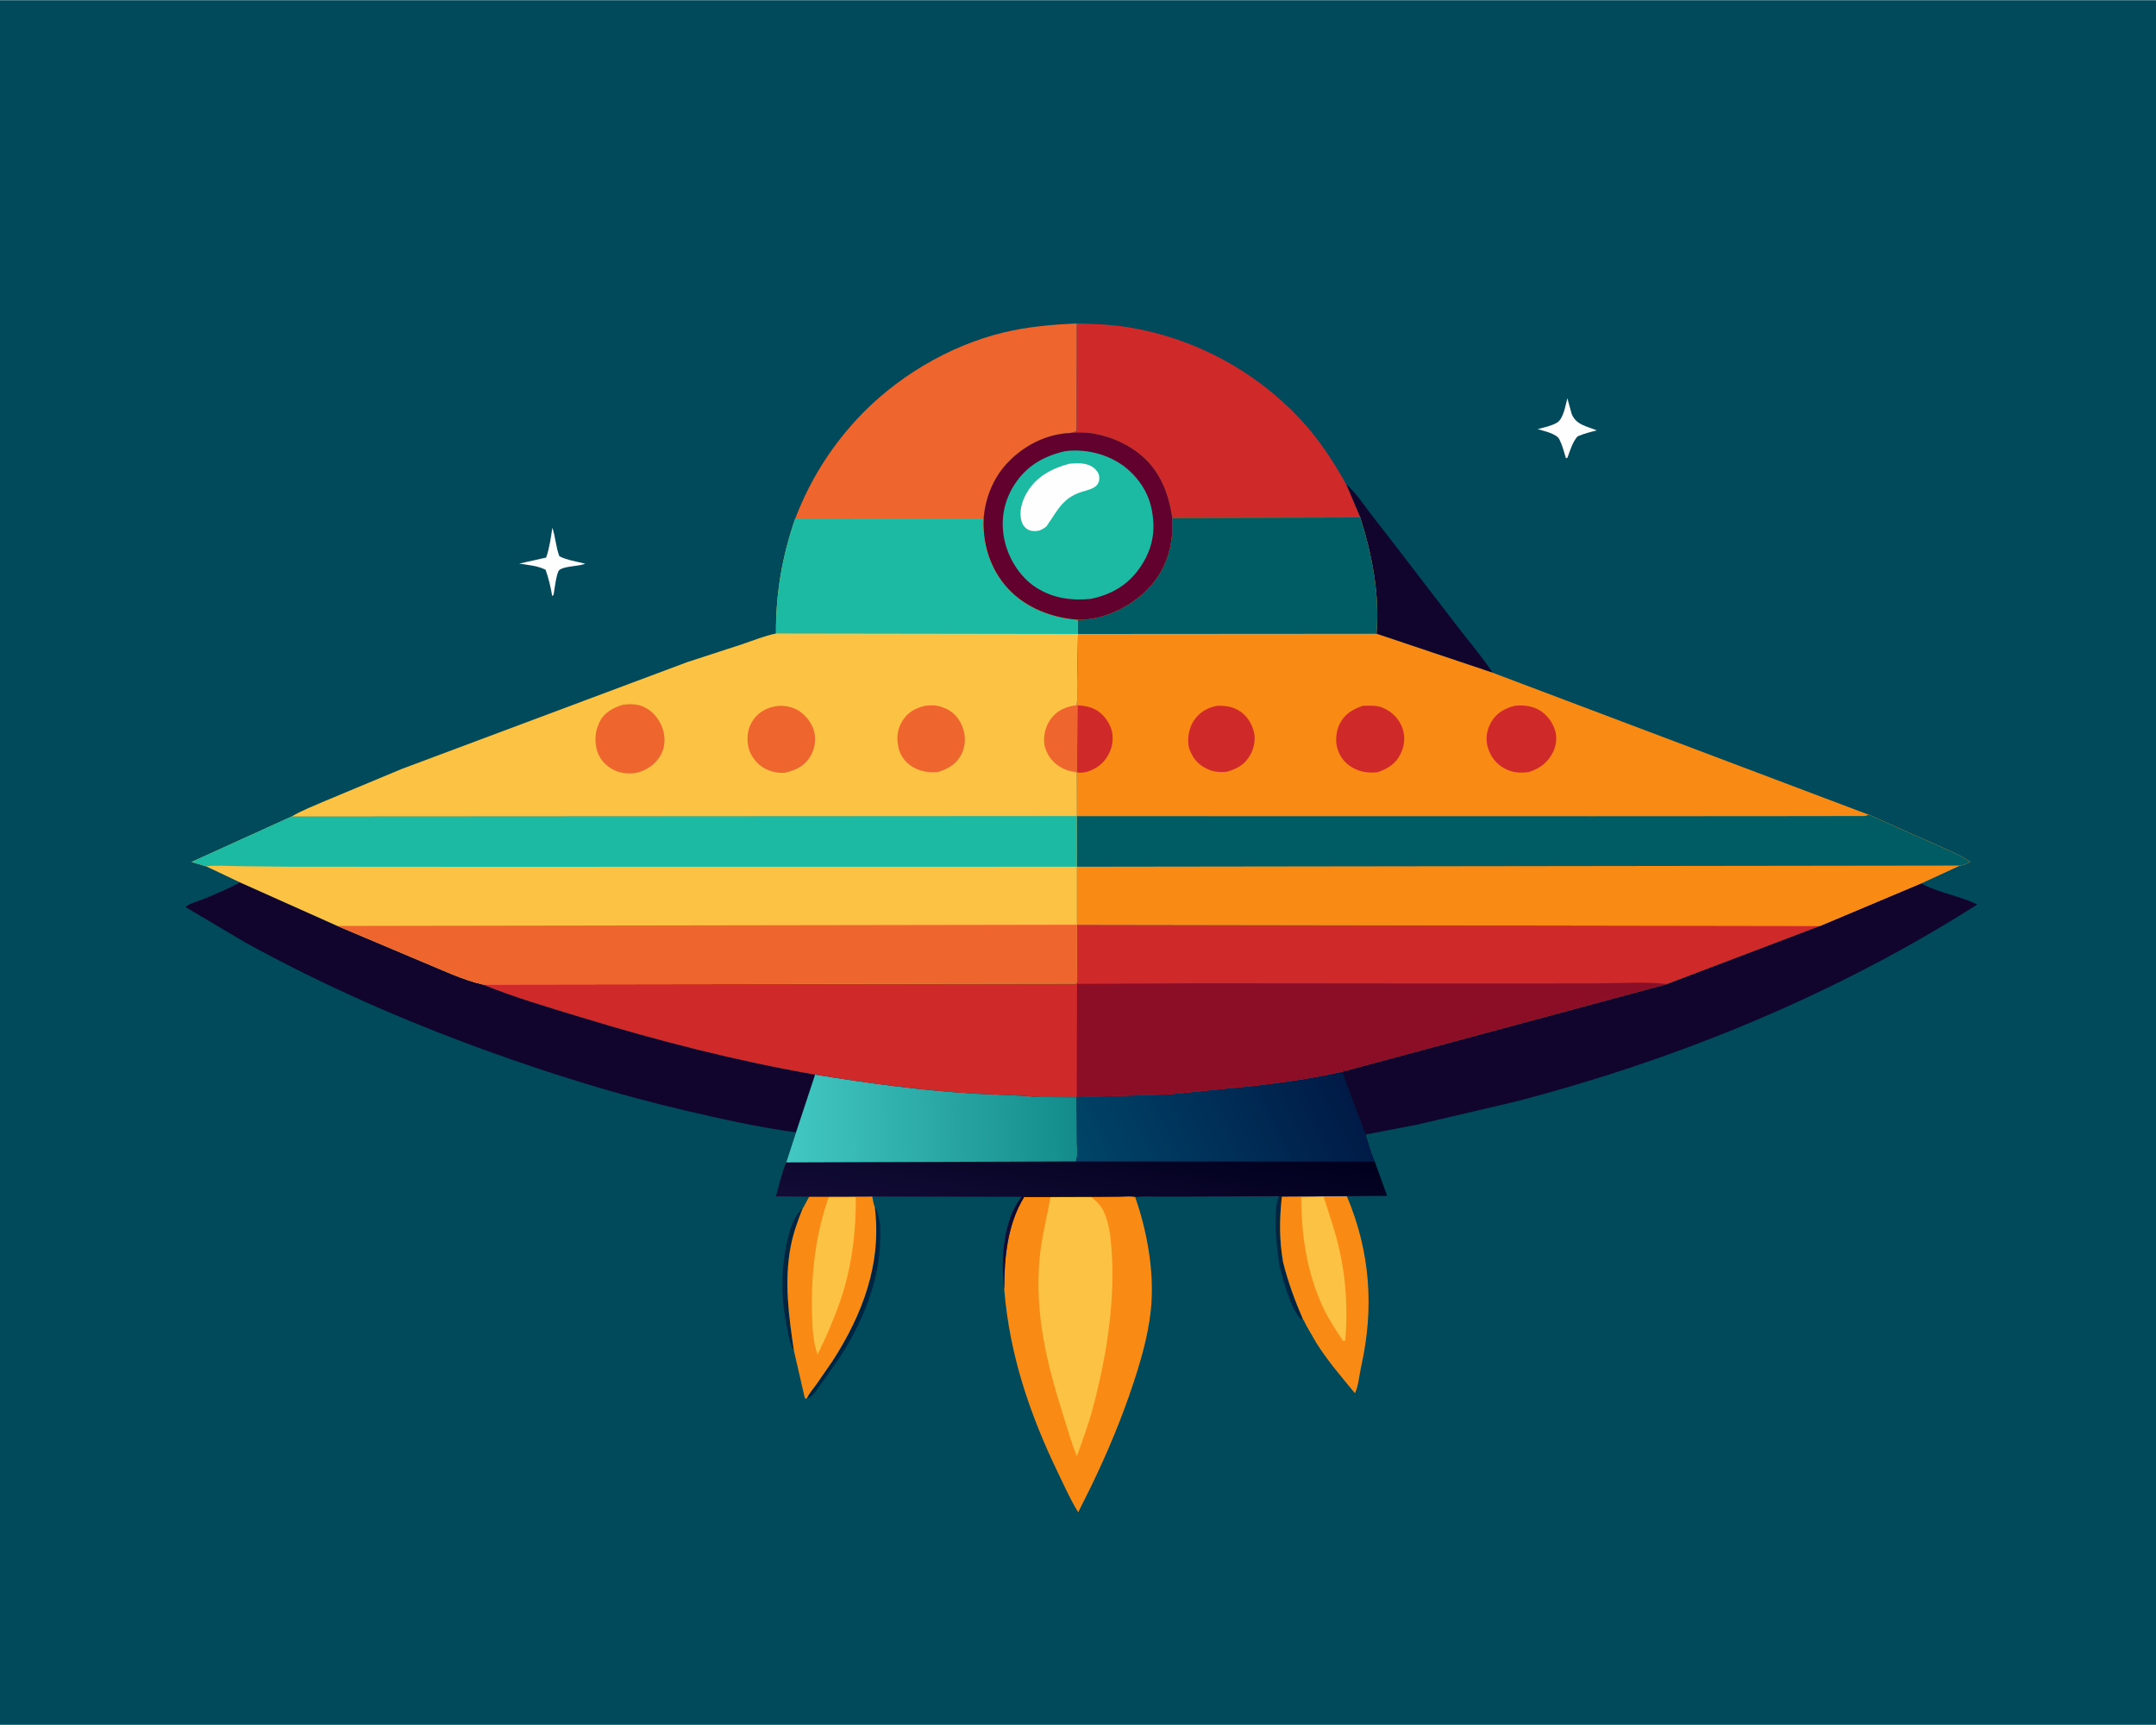
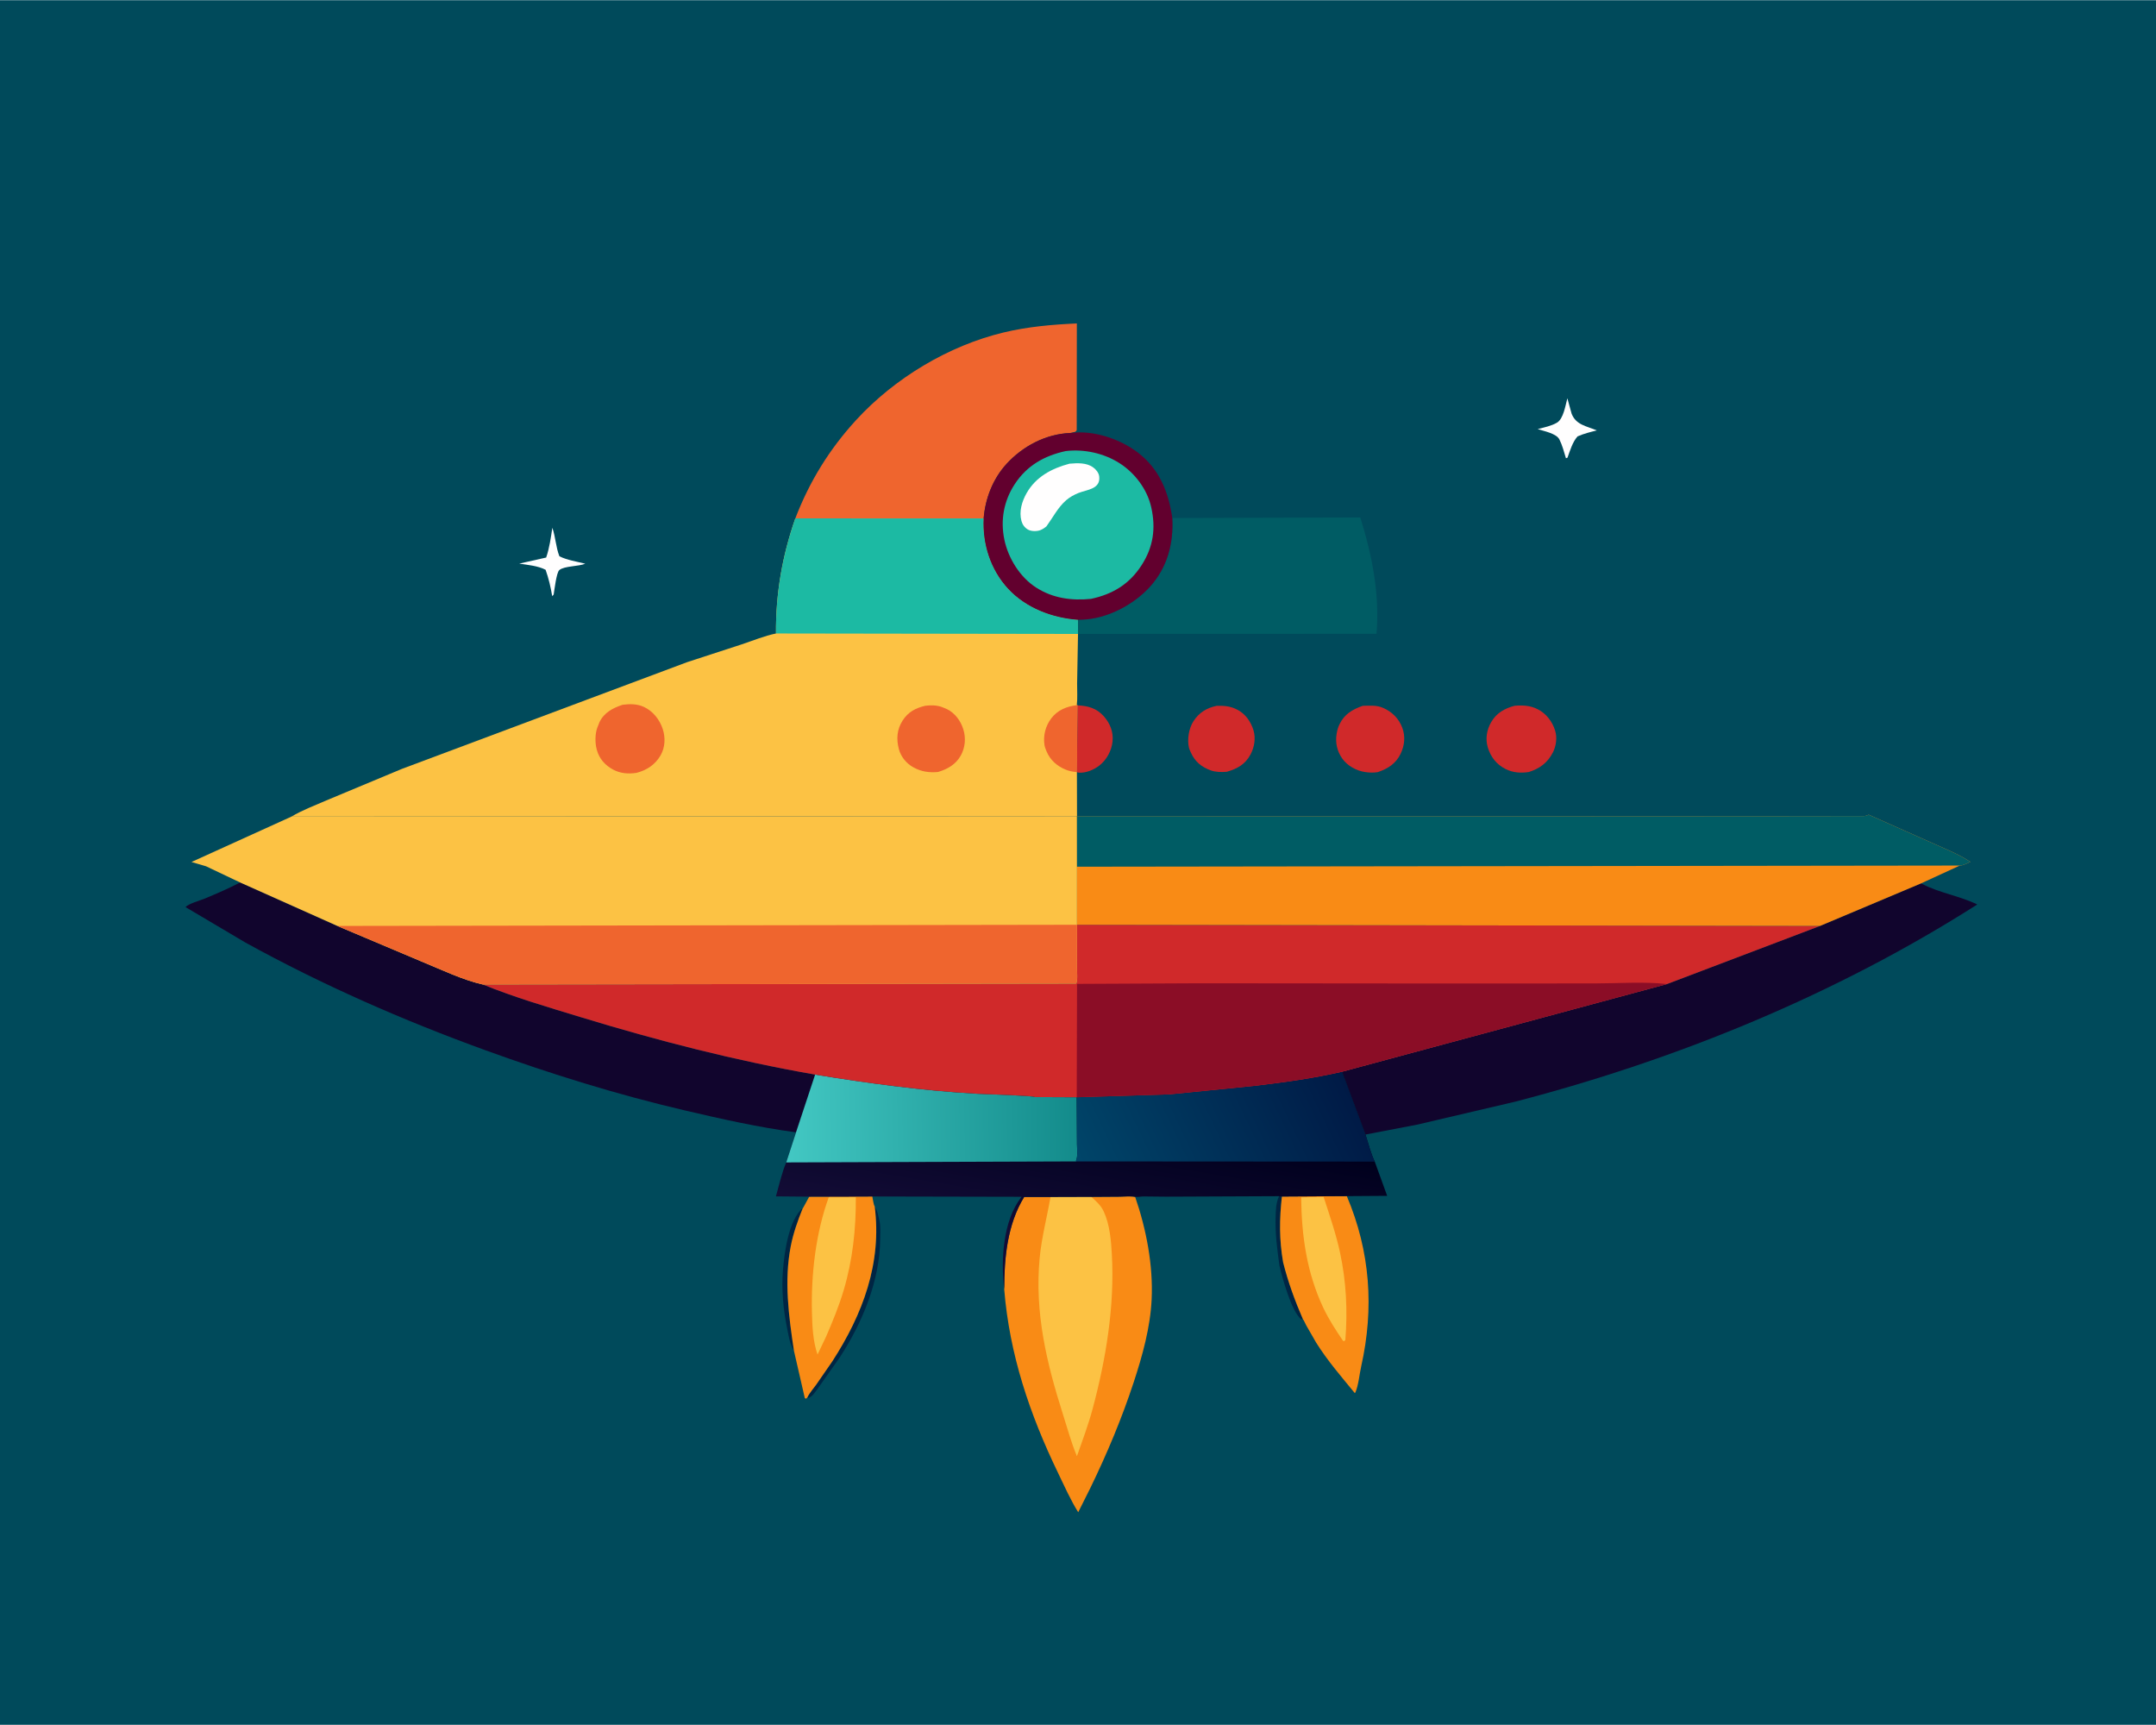
<svg xmlns="http://www.w3.org/2000/svg" version="1.1" style="display: block;" viewBox="0 0 2048 1638" width="1280" height="1024">
  <defs>
    <linearGradient id="Gradient1" gradientUnits="userSpaceOnUse" x1="1038.59" y1="1059.95" x2="1018.49" y2="1180.56">
      <stop class="stop0" offset="0" stop-opacity="1" stop-color="rgb(0,0,29)" />
      <stop class="stop1" offset="1" stop-opacity="1" stop-color="rgb(19,12,54)" />
    </linearGradient>
    <linearGradient id="Gradient2" gradientUnits="userSpaceOnUse" x1="1022.33" y1="1059.08" x2="746.271" y2="1064.43">
      <stop class="stop0" offset="0" stop-opacity="1" stop-color="rgb(19,139,139)" />
      <stop class="stop1" offset="1" stop-opacity="1" stop-color="rgb(67,200,195)" />
    </linearGradient>
    <linearGradient id="Gradient3" gradientUnits="userSpaceOnUse" x1="1273.18" y1="1019.27" x2="1039.11" y2="1130.73">
      <stop class="stop0" offset="0" stop-opacity="1" stop-color="rgb(0,26,70)" />
      <stop class="stop1" offset="1" stop-opacity="1" stop-color="rgb(0,69,105)" />
    </linearGradient>
  </defs>
  <path transform="translate(0,0)" fill="rgb(0,74,91)" d="M -0 -0 L 2048 0 L 2048 1638 L -0 1638 L -0 -0 z" />
  <path transform="translate(0,0)" fill="rgb(0,37,67)" d="M 1214.98 1135.93 L 1217.68 1136.26 C 1215.26 1157.95 1215.09 1177.1 1218.82 1198.69 C 1223.59 1217.63 1229.94 1234.97 1237.7 1252.89 L 1235.67 1252.59 C 1226.55 1244.53 1218.24 1214.2 1215.31 1201.71 C 1213.26 1186.36 1211.28 1172.24 1211.7 1156.62 C 1211.89 1149.48 1211.94 1142.55 1214.98 1135.93 z" />
  <path transform="translate(0,0)" fill="rgb(0,37,67)" d="M 754.18 1282.8 C 750.176 1276.21 749.239 1269.13 747.734 1261.7 C 744.004 1243.28 742.196 1224.65 743.758 1205.86 C 745.146 1189.17 749.139 1158.55 762.653 1147.09 C 757.858 1159.01 753.577 1170.83 751.124 1183.5 C 744.71 1216.64 749.247 1249.85 754.18 1282.8 z" />
  <path transform="translate(0,0)" fill="rgb(0,37,67)" d="M 830.898 1145.74 C 833.514 1149.9 834.326 1154.65 835.418 1159.38 C 836.658 1164.75 836.17 1171.08 836.114 1176.59 C 835.706 1216.58 819.16 1256.1 797.609 1289.2 L 776.175 1319.54 C 773.976 1322.44 771.359 1326.72 767.627 1327.56 L 766.912 1327.09 C 768.932 1322.81 772.619 1318.68 775.407 1314.83 L 790.737 1292.63 C 819.553 1248.01 837.796 1199.51 830.898 1145.74 z" />
  <path transform="translate(0,0)" fill="rgb(255,254,254)" d="M 524.674 501.088 C 527.747 509.843 527.92 519.227 531.377 528.152 C 538.595 531.822 548.073 533.203 555.942 535.216 C 549.581 537.916 536.149 537.254 531.327 541.221 C 528.557 543.5 526.657 560.159 525.922 564.5 L 524.552 566.03 C 523.061 557.276 521.231 549.363 518.272 540.982 C 511.283 537.261 501.094 536.33 493.221 535.118 L 518.802 529.355 C 521.958 520.23 523.225 510.595 524.674 501.088 z" />
  <path transform="translate(0,0)" fill="rgb(255,254,254)" d="M 1488.85 378.085 L 1492.89 392.742 C 1497.09 403.476 1507.09 404.479 1516.82 408.599 C 1510.59 410.176 1504.46 411.643 1498.56 414.277 C 1493.84 419.397 1491.29 428.04 1488.97 434.5 C 1488.54 434.786 1488 434.858 1487.5 435.007 C 1485.69 429.125 1484.08 422.708 1481.3 417.198 C 1478.4 411.432 1466.4 409.241 1460.65 407.384 C 1466.61 405.774 1473.7 404.389 1479.02 401.225 C 1485.16 397.576 1487.06 384.677 1488.85 378.085 z" />
-   <path transform="translate(0,0)" fill="rgb(17,5,45)" d="M 1278.7 459.693 C 1287.26 467.115 1294.63 478.09 1301.48 487.104 L 1328.7 522.238 L 1383.13 593.13 C 1394.82 608.251 1407.23 623.034 1418.03 638.794 L 1307.55 601.731 C 1310.73 564.124 1303.32 527.007 1292.14 491.302 L 1278.7 459.693 z" />
  <path transform="translate(0,0)" fill="rgb(249,139,21)" d="M 1217.68 1136.26 L 1279.36 1135.88 C 1301.59 1188.48 1305.45 1242.11 1293 1297.63 C 1291.39 1304.79 1290.39 1315.81 1287.49 1322.29 L 1286.97 1323 C 1274.17 1307.41 1260.93 1292.12 1250.2 1275 L 1240.77 1258.58 C 1240.33 1257.77 1238.31 1253.22 1237.7 1252.89 C 1229.94 1234.97 1223.59 1217.63 1218.82 1198.69 C 1215.09 1177.1 1215.26 1157.95 1217.68 1136.26 z" />
  <path transform="translate(0,0)" fill="rgb(252,194,68)" d="M 1235.99 1137.04 L 1257.31 1136.59 C 1262.99 1154.19 1269.03 1171.46 1272.92 1189.58 C 1278.82 1217.08 1280.18 1244.54 1277.96 1272.5 L 1276.89 1273.64 L 1275.73 1273.29 C 1269.02 1263.35 1262.26 1253.04 1257.13 1242.19 C 1241.29 1208.67 1236.37 1173.7 1235.99 1137.04 z" />
  <path transform="translate(0,0)" fill="rgb(249,139,21)" d="M 768.684 1136.39 L 828.615 1136.21 C 829.215 1138.84 829.62 1143.52 830.898 1145.74 C 837.796 1199.51 819.553 1248.01 790.737 1292.63 L 775.407 1314.83 C 772.619 1318.68 768.932 1322.81 766.912 1327.09 L 765.717 1328.31 L 764.5 1327.74 L 754.18 1282.8 C 749.247 1249.85 744.71 1216.64 751.124 1183.5 C 753.577 1170.83 757.858 1159.01 762.653 1147.09 L 762.86 1147.07 L 768.684 1136.39 z" />
  <path transform="translate(0,0)" fill="rgb(252,194,68)" d="M 787.211 1137.04 L 812.966 1136.9 C 813.128 1167.18 810.005 1196.43 801.329 1225.59 C 796.918 1240.42 790.835 1255.09 784.72 1269.3 L 776.561 1286.37 C 772.219 1273.52 771.572 1259.54 771.258 1246.08 C 770.418 1210.1 774.854 1170.99 787.211 1137.04 z" />
  <path transform="translate(0,0)" fill="rgb(249,139,21)" d="M 1036.64 1136.56 L 1063.57 1136.38 C 1068.23 1136.35 1073.71 1135.73 1078.28 1136.56 C 1088.85 1167.09 1095.5 1201.69 1093.95 1234.02 C 1092.68 1260.62 1085.2 1287.49 1076.91 1312.68 C 1065.6 1347.04 1051.65 1380.32 1035.84 1412.85 L 1024.2 1436.13 C 1016.84 1424.31 1011.08 1411.26 1005.03 1398.73 C 978.093 1342.96 958.932 1286.34 953.897 1224.23 C 953.922 1194.4 956.893 1162.66 972.866 1136.66 L 997.889 1136.68 L 1036.64 1136.56 z" />
  <path transform="translate(0,0)" fill="rgb(252,194,68)" d="M 997.889 1136.68 L 1036.64 1136.56 C 1041.36 1140.85 1045.65 1144.54 1048.41 1150.42 C 1054.14 1162.63 1055.41 1177.88 1056.16 1191.2 C 1058.91 1240.35 1050.56 1290.74 1037.84 1338.12 C 1033.75 1353.35 1028.17 1368.06 1022.97 1382.92 C 1017.63 1370.11 1013.96 1356.5 1009.75 1343.27 C 994.121 1294.2 982.732 1246.64 987.565 1194.82 C 989.404 1175.12 994.518 1156.11 997.889 1136.68 z" />
  <path transform="translate(0,0)" fill="rgb(239,101,46)" d="M 755.489 492.144 C 768.926 457.094 787.823 426.499 813.204 398.793 C 849.579 359.084 900.975 328.099 953.436 315.554 C 976.417 310.058 999.395 308.069 1022.91 307.005 L 1022.79 407.826 C 1022.79 408.911 1022.22 409.108 1021.5 409.871 L 1016.65 411.063 C 993.453 411.967 971.518 423.552 956.038 440.503 C 943.174 454.588 935.876 473.315 934.397 492.216 L 755.489 492.144 z" />
-   <path transform="translate(0,0)" fill="rgb(208,41,42)" d="M 1022.91 307.005 C 1039.38 307.451 1056.08 308.029 1072.35 310.703 C 1133.83 320.801 1191.24 351.415 1233.95 396.597 C 1251.94 415.632 1265.93 436.925 1278.7 459.693 L 1292.14 491.302 L 1113.58 491.816 C 1109.95 467.138 1101.48 445.491 1081.06 429.797 C 1063.8 416.533 1038.38 408.097 1016.65 411.063 L 1021.5 409.871 C 1022.22 409.108 1022.79 408.911 1022.79 407.826 L 1022.91 307.005 z" />
  <path transform="translate(0,0)" fill="rgb(17,5,45)" d="M 228.104 837.967 L 320.452 879.251 L 400.379 913.008 C 418.883 920.549 439.225 930.492 458.63 934.859 C 488.504 947.071 520.641 956.428 551.496 965.853 C 625.087 988.333 698.449 1007.19 774.302 1020.45 L 756.167 1075.29 C 720.678 1070.56 685.3 1062.62 650.461 1054.46 C 586.182 1039.42 523.203 1019.86 461.16 997.339 C 382.589 968.814 306.353 935.386 233.107 895.029 L 176.189 861.327 C 179.82 857.79 189.661 855.275 194.51 853.26 C 205.768 848.583 217.293 843.6 228.104 837.967 z" />
  <path transform="translate(0,0)" fill="rgb(17,5,45)" d="M 1728.87 879.26 L 1824.85 838.828 L 1825.84 839.357 C 1842.4 848.004 1861.7 850.736 1878.22 858.886 C 1743.96 944.377 1593.85 1005.89 1440 1046 L 1346 1068.01 L 1297.07 1077.39 L 1274.79 1017.73 L 1583.55 934.441 L 1728.87 879.26 z" />
  <path transform="translate(0,0)" fill="url(#Gradient1)" d="M 1022.8 1041.96 L 1110.75 1039.23 L 1191.5 1031.15 C 1219.46 1027.86 1247.34 1024.07 1274.79 1017.73 L 1297.07 1077.39 C 1299.81 1085.67 1302.05 1095.28 1305.88 1103.09 L 1317.68 1135.62 L 1279.36 1135.88 L 1217.68 1136.26 L 1214.98 1135.93 L 1107.77 1136.4 L 1086.4 1136.18 C 1083.9 1136.17 1080.64 1136.93 1078.28 1136.56 C 1073.71 1135.73 1068.23 1136.35 1063.57 1136.38 L 1036.64 1136.56 L 997.889 1136.68 L 972.866 1136.66 C 956.893 1162.66 953.922 1194.4 953.897 1224.23 L 953.688 1223.06 C 950.841 1196.17 952.681 1159.62 969.889 1137.24 L 970.463 1136.51 L 828.615 1136.21 L 768.684 1136.39 L 737.052 1136.11 C 740.054 1125.56 742.583 1113.9 746.849 1103.85 L 756.167 1075.29 L 774.302 1020.45 C 824.867 1028.72 876.493 1035.7 927.662 1038.61 C 935.62 1039.07 980.824 1040.3 983.277 1041.77 L 1022.8 1041.96 z" />
  <path transform="translate(0,0)" fill="url(#Gradient2)" d="M 774.302 1020.45 C 824.867 1028.72 876.493 1035.7 927.662 1038.61 C 935.62 1039.07 980.824 1040.3 983.277 1041.77 L 1022.8 1041.96 L 1023.04 1086.08 C 1023.03 1090.37 1024.04 1098.43 1022.14 1102.16 L 1022.31 1102.91 L 746.849 1103.85 L 756.167 1075.29 L 774.302 1020.45 z" />
  <path transform="translate(0,0)" fill="url(#Gradient3)" d="M 1022.8 1041.96 L 1110.75 1039.23 L 1191.5 1031.15 C 1219.46 1027.86 1247.34 1024.07 1274.79 1017.73 L 1297.07 1077.39 C 1299.81 1085.67 1302.05 1095.28 1305.88 1103.09 L 1022.31 1102.91 L 1022.14 1102.16 C 1024.04 1098.43 1023.03 1090.37 1023.04 1086.08 L 1022.8 1041.96 z" />
  <path transform="translate(0,0)" fill="rgb(208,41,42)" d="M 1023.09 878.139 L 1728.87 879.26 L 1583.55 934.441 L 1274.79 1017.73 C 1247.34 1024.07 1219.46 1027.86 1191.5 1031.15 L 1110.75 1039.23 L 1022.8 1041.96 L 983.277 1041.77 C 980.824 1040.3 935.62 1039.07 927.662 1038.61 C 876.493 1035.7 824.867 1028.72 774.302 1020.45 C 698.449 1007.19 625.087 988.333 551.496 965.853 C 520.641 956.428 488.504 947.071 458.63 934.859 L 1022.36 934.017 C 1023.91 929.765 1022.99 922.913 1023.01 918.216 L 1023.09 878.139 z" />
  <path transform="translate(0,0)" fill="rgb(139,13,38)" d="M 1023.09 934.291 L 1138.74 933.719 L 1377.22 933.93 L 1514.94 933.862 C 1537.25 933.855 1561.5 931.988 1583.55 934.441 L 1274.79 1017.73 C 1247.34 1024.07 1219.46 1027.86 1191.5 1031.15 L 1110.75 1039.23 L 1022.8 1041.96 L 1023.09 934.291 z" />
  <path transform="translate(0,0)" fill="rgb(252,194,68)" d="M 755.489 492.144 L 934.397 492.216 C 933.187 516.437 940.893 540.768 957.445 558.76 C 974.372 577.16 999.431 586.674 1023.97 588.439 L 1024.01 601.92 L 1023.16 648.86 C 1023.09 655.583 1023.67 662.917 1022.87 669.562 L 1023.69 669.756 L 1022.97 733.105 L 1023.07 774.989 L 276.778 775.437 C 287.069 769.295 299.019 764.855 309.993 760.033 L 381.695 730.11 L 652.667 628.73 L 704.605 611.799 C 715.285 608.253 726.096 603.732 737.12 601.487 C 736.819 563.72 743.032 527.796 755.489 492.144 z" />
  <path transform="translate(0,0)" fill="rgb(239,101,46)" d="M 1022.87 669.562 L 1023.69 669.756 L 1022.97 733.105 C 1019.39 732.952 1015.62 732.163 1012.3 730.809 C 1004.19 727.503 997.646 721.795 994.206 713.608 L 993.655 712.253 C 992.977 710.64 992.422 709.251 992.158 707.5 C 990.781 698.379 993.103 689.319 998.686 682.006 C 1004.72 674.104 1013.3 670.762 1022.87 669.562 z" />
-   <path transform="translate(0,0)" fill="rgb(239,101,46)" d="M 738.981 670.266 C 743.61 669.849 748.779 670.643 753.171 672.162 C 761.431 675.02 768.07 682.189 771.754 689.946 C 774.871 696.508 775.039 705.39 772.514 712.204 L 772.002 713.5 C 771.383 715.095 770.762 716.525 769.882 718 C 764.121 727.662 755.764 731.363 745.258 733.837 C 738.28 734.171 730.823 732.518 724.882 728.783 C 717.987 724.448 712.118 716.492 710.706 708.472 C 709.11 699.407 710.358 690.575 715.89 683 C 721.63 675.139 729.639 671.565 738.981 670.266 z" />
  <path transform="translate(0,0)" fill="rgb(239,101,46)" d="M 878.919 670.132 C 883.947 669.485 889.92 669.527 894.684 671.328 L 896 671.858 L 899.747 673.426 C 907.386 677.34 912.564 684.465 915.095 692.59 C 917.662 700.829 916.845 710.062 912.55 717.592 C 907.784 725.947 900.006 730.381 891.01 733.035 C 882.473 733.807 875.092 732.746 867.513 728.548 C 861.028 724.955 855.795 718.617 853.872 711.404 C 851.325 701.851 851.933 692.772 857.344 684.267 C 862.585 676.029 869.739 672.285 878.919 670.132 z" />
  <path transform="translate(0,0)" fill="rgb(239,101,46)" d="M 591.445 669.187 C 598.345 668.305 605.306 668.246 611.747 671.276 C 620.269 675.285 626.656 683.318 629.531 692.191 C 632.187 700.392 631.88 709.521 627.536 717.143 C 622.472 726.03 614.337 731.393 604.625 733.856 C 596.864 735.023 589.341 734.493 582.293 730.711 C 574.866 726.726 569.19 720.417 566.972 712.156 L 566.681 711 C 565.186 705.274 565.261 696.919 567.253 691.314 L 567.753 690 L 569.406 685.807 C 573.83 676.514 582.174 672.262 591.445 669.187 z" />
  <path transform="translate(0,0)" fill="rgb(28,186,163)" d="M 755.489 492.144 L 934.397 492.216 C 933.187 516.437 940.893 540.768 957.445 558.76 C 974.372 577.16 999.431 586.674 1023.97 588.439 L 1024.01 601.92 L 737.12 601.487 C 736.819 563.72 743.032 527.796 755.489 492.144 z" />
  <path transform="translate(0,0)" fill="rgb(252,194,68)" d="M 195.73 822.6 L 181.871 818.526 L 276.778 775.437 L 1023.07 774.989 L 1023.09 823.004 L 1023.09 878.139 L 1023.01 918.216 C 1022.99 922.913 1023.91 929.765 1022.36 934.017 L 458.63 934.859 C 439.225 930.492 418.883 920.549 400.379 913.008 L 320.452 879.251 L 228.104 837.967 L 195.73 822.6 z" />
  <path transform="translate(0,0)" fill="rgb(239,101,46)" d="M 1023.09 878.139 L 1023.01 918.216 C 1022.99 922.913 1023.91 929.765 1022.36 934.017 L 458.63 934.859 C 439.225 930.492 418.883 920.549 400.379 913.008 L 320.452 879.251 L 1023.09 878.139 z" />
-   <path transform="translate(0,0)" fill="rgb(28,186,163)" d="M 195.73 822.6 L 181.871 818.526 L 276.778 775.437 L 1023.07 774.989 L 1023.09 823.004 L 445.218 823.087 L 274.065 822.969 L 225.079 822.448 C 215.378 822.299 205.375 821.533 195.73 822.6 z" />
-   <path transform="translate(0,0)" fill="rgb(249,139,21)" d="M 1016.65 411.063 C 1038.38 408.097 1063.8 416.533 1081.06 429.797 C 1101.48 445.491 1109.95 467.138 1113.58 491.816 L 1292.14 491.302 C 1303.32 527.007 1310.73 564.124 1307.55 601.731 L 1418.03 638.794 L 1775.06 773.588 L 1835.61 800.542 C 1847.03 805.772 1859.24 810.496 1869.85 817.248 L 1871.02 817.977 L 1871.71 818.424 C 1869.07 819.527 1864.52 822.034 1861.68 821.898 L 1824.85 838.828 L 1728.87 879.26 L 1023.09 878.139 L 1023.09 823.004 L 1023.07 774.989 L 1022.97 733.105 L 1023.69 669.756 L 1022.87 669.562 C 1023.67 662.917 1023.09 655.583 1023.16 648.86 L 1024.01 601.92 L 1023.97 588.439 C 999.431 586.674 974.372 577.16 957.445 558.76 C 940.893 540.768 933.187 516.437 934.397 492.216 C 935.876 473.315 943.174 454.588 956.038 440.503 C 971.518 423.552 993.453 411.967 1016.65 411.063 z" />
  <path transform="translate(0,0)" fill="rgb(208,41,42)" d="M 1023.69 669.756 C 1033.33 670.143 1041.69 672.466 1048.41 680.004 C 1054.44 686.77 1057.7 694.857 1056.82 703.917 C 1055.98 712.714 1051.23 721.506 1044.25 726.925 C 1039.03 730.974 1031.35 734.231 1024.64 733.666 C 1023.87 733.602 1023.59 733.409 1022.97 733.105 L 1023.69 669.756 z" />
  <path transform="translate(0,0)" fill="rgb(208,41,42)" d="M 1155.82 670.176 C 1162.94 670.006 1168.67 670.471 1175.12 673.749 C 1183.05 677.782 1188.13 685.075 1190.7 693.447 C 1193.01 701.02 1191.52 709.696 1187.76 716.602 C 1182.68 725.95 1175.26 729.932 1165.4 732.81 C 1160.65 733.258 1154.86 733.2 1150.35 731.589 C 1141.54 728.435 1135.19 723.407 1131.26 714.653 L 1130.66 713.273 C 1130.17 712.18 1129.66 711.152 1129.39 709.972 C 1127.58 701.956 1129.27 691.602 1133.72 684.729 C 1139.04 676.514 1146.4 672.105 1155.82 670.176 z" />
  <path transform="translate(0,0)" fill="rgb(208,41,42)" d="M 1294.5 670.179 C 1301.42 670.076 1307.38 669.339 1313.95 672.203 C 1322.29 675.839 1328.82 682.33 1332.01 690.928 C 1335.12 699.274 1334.25 707.823 1330.44 715.755 C 1325.93 725.153 1318.36 729.882 1308.81 733.156 C 1304.77 733.833 1301.04 733.681 1297 733.127 C 1288.55 731.966 1279.88 727.213 1274.92 720.142 C 1270.14 713.329 1268.26 705.116 1269.66 696.898 L 1269.91 695.5 C 1270.4 692.721 1271.17 690.34 1272.38 687.794 C 1276.94 678.13 1284.72 673.585 1294.5 670.179 z" />
  <path transform="translate(0,0)" fill="rgb(208,41,42)" d="M 1438.74 670.144 C 1446.52 669.49 1453.54 669.848 1460.61 673.393 C 1468.82 677.508 1474.64 685.199 1477.28 693.886 C 1479.29 700.516 1478.18 708.452 1475.06 714.527 C 1470.04 724.283 1462.54 729.816 1452.22 733.068 C 1444.44 734.219 1437.15 733.741 1430 730.134 C 1421.52 725.856 1415.95 718.663 1413.25 709.614 C 1410.84 701.521 1412.28 692.983 1416.45 685.729 C 1421.46 677 1429.3 672.629 1438.74 670.144 z" />
  <path transform="translate(0,0)" fill="rgb(0,92,100)" d="M 1113.58 491.816 L 1292.14 491.302 C 1303.32 527.007 1310.73 564.124 1307.55 601.731 L 1024.01 601.92 L 1023.97 588.439 L 1027.8 588.35 C 1051.28 587.58 1076.23 574.619 1091.97 557.5 C 1108.76 539.247 1114.9 516.03 1113.58 491.816 z" />
  <path transform="translate(0,0)" fill="rgb(98,0,46)" d="M 1016.65 411.063 C 1038.38 408.097 1063.8 416.533 1081.06 429.797 C 1101.48 445.491 1109.95 467.138 1113.58 491.816 C 1114.9 516.03 1108.76 539.247 1091.97 557.5 C 1076.23 574.619 1051.28 587.58 1027.8 588.35 L 1023.97 588.439 C 999.431 586.674 974.372 577.16 957.445 558.76 C 940.893 540.768 933.187 516.437 934.397 492.216 C 935.876 473.315 943.174 454.588 956.038 440.503 C 971.518 423.552 993.453 411.967 1016.65 411.063 z" />
  <path transform="translate(0,0)" fill="rgb(28,186,163)" d="M 1012.34 428.218 C 1029.76 426.186 1048.26 430.163 1063.13 439.535 C 1077.95 448.876 1089.73 464.434 1093.58 481.647 C 1098.05 501.643 1095.57 519.325 1084.39 536.66 C 1072.76 554.693 1056.96 564.172 1036.34 568.608 C 1017.85 570.435 1000.26 568.084 984.337 557.926 C 968.971 548.121 957.823 530.224 954.09 512.558 C 950.158 493.951 953.451 475.631 963.901 459.653 C 975.497 441.924 992.073 432.623 1012.34 428.218 z" />
  <path transform="translate(0,0)" fill="rgb(255,254,254)" d="M 1015.94 440.204 C 1023.45 439.61 1032.21 439.072 1038.59 443.871 C 1041.28 445.89 1043.75 448.939 1044.15 452.364 C 1045.55 464.353 1032.61 464.813 1024.5 468.013 C 1020.33 469.657 1016.16 471.977 1012.76 474.914 C 1004.97 481.643 1000 491.559 993.961 499.812 C 992.273 501.21 990.383 502.455 988.342 503.278 C 985.07 504.597 979.64 504.601 976.5 502.805 C 973.334 500.995 971.256 498.116 970.301 494.655 C 967.817 485.656 970.726 476.009 975.21 468.132 C 984.064 452.578 999.18 444.643 1015.94 440.204 z" />
  <path transform="translate(0,0)" fill="rgb(249,139,21)" d="M 1775.06 773.588 L 1835.61 800.542 C 1847.03 805.772 1859.24 810.496 1869.85 817.248 L 1871.02 817.977 L 1871.71 818.424 C 1869.07 819.527 1864.52 822.034 1861.68 821.898 L 1824.85 838.828 L 1728.87 879.26 L 1023.09 878.139 L 1023.09 823.004 L 1023.07 774.989 L 1513.72 775.063 L 1684.9 774.974 L 1770.73 774.855 C 1772.41 774.805 1773.57 774.286 1775.06 773.588 z" />
  <path transform="translate(0,0)" fill="rgb(0,92,100)" d="M 1775.06 773.588 L 1835.61 800.542 C 1847.03 805.772 1859.24 810.496 1869.85 817.248 L 1871.02 817.977 L 1871.71 818.424 C 1869.07 819.527 1864.52 822.034 1861.68 821.898 L 1023.09 823.004 L 1023.07 774.989 L 1513.72 775.063 L 1684.9 774.974 L 1770.73 774.855 C 1772.41 774.805 1773.57 774.286 1775.06 773.588 z" />
</svg>